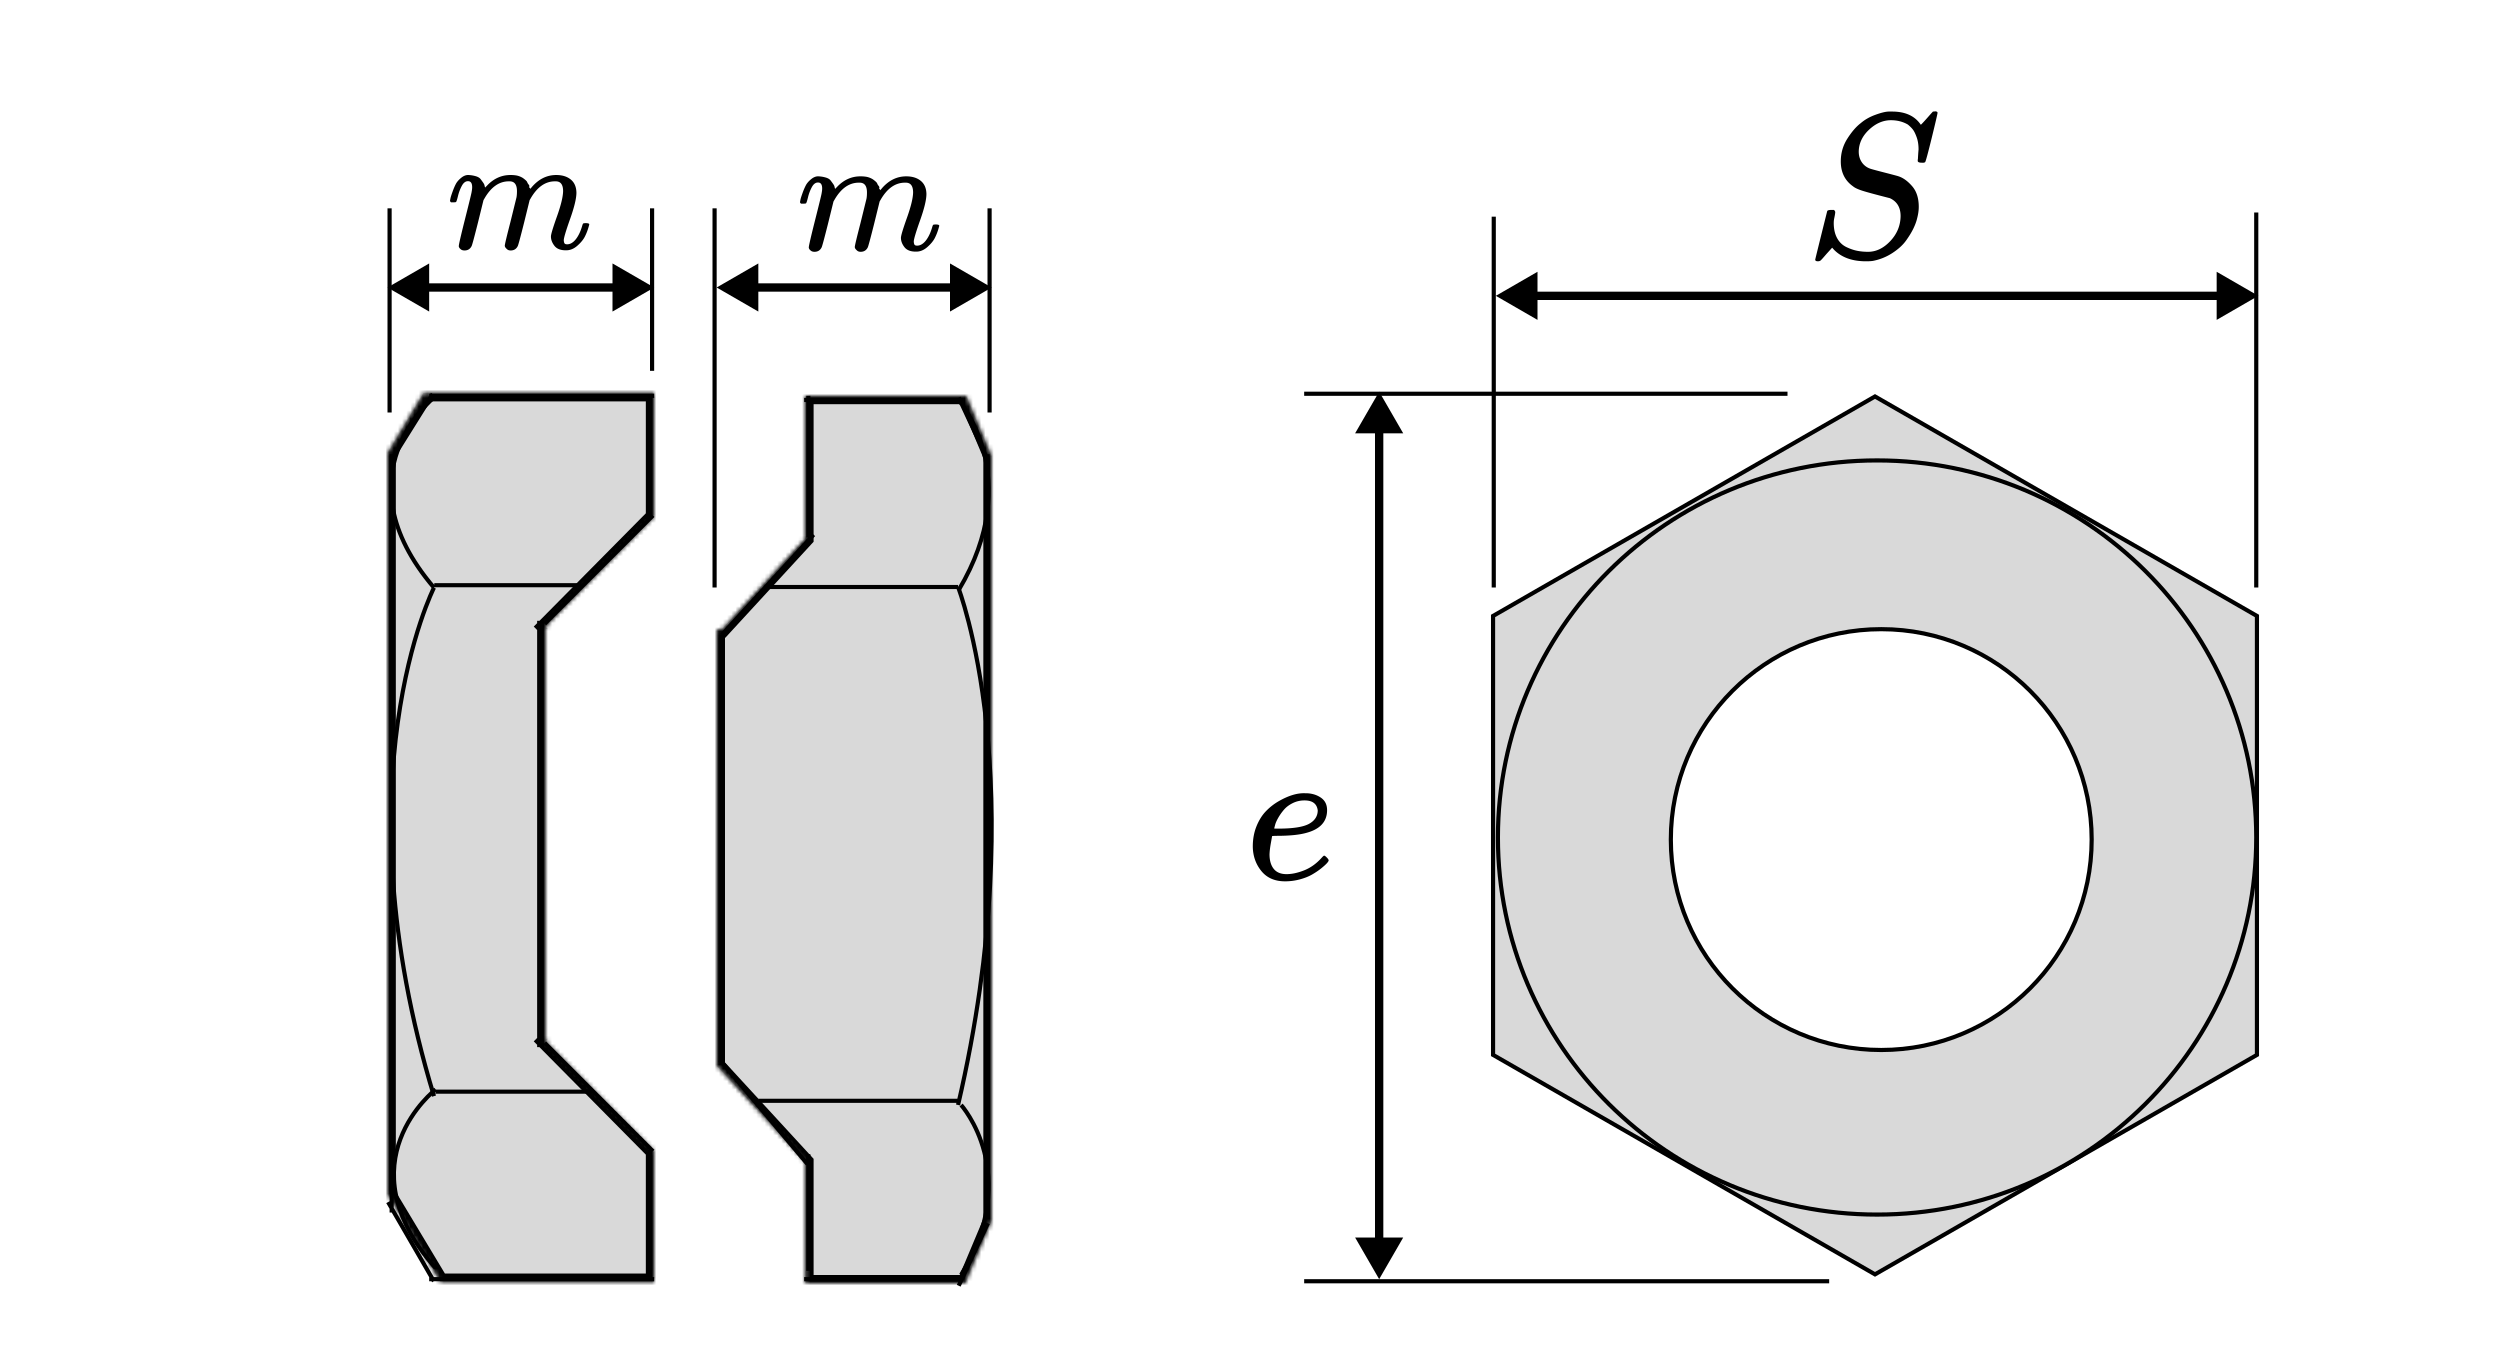
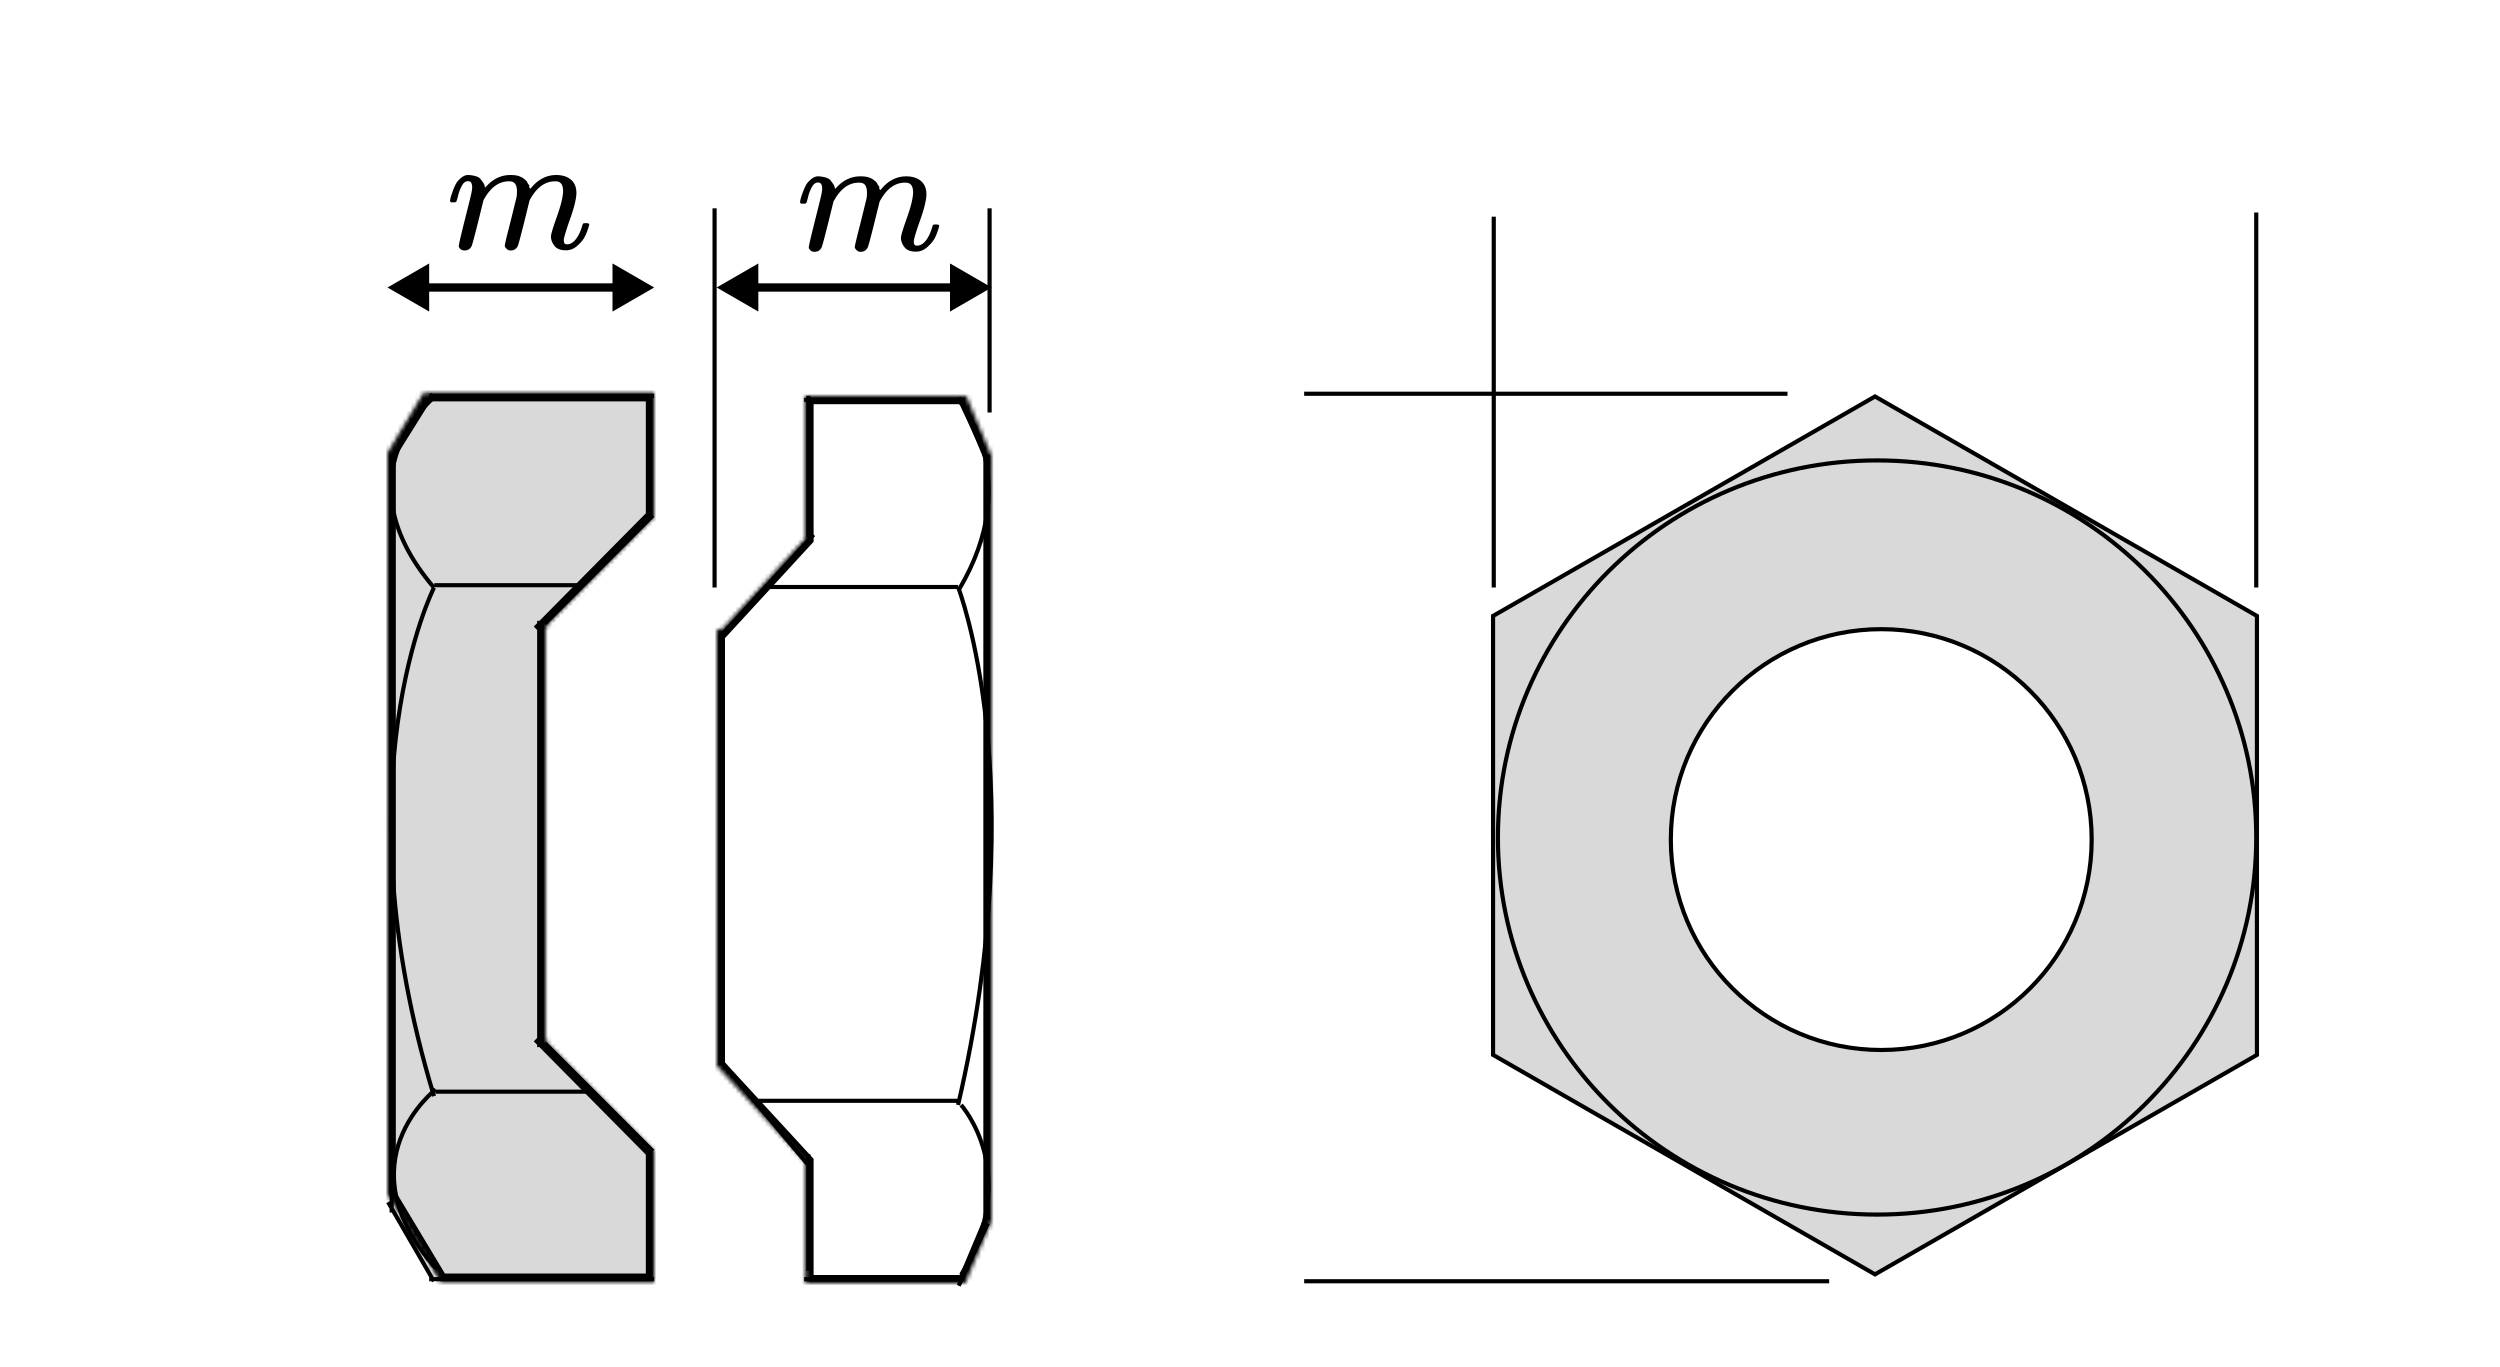
<svg xmlns="http://www.w3.org/2000/svg" width="600" height="328" fill="none" viewBox="0 0 600 328" preserveAspectRatio="xMidYMid meet">
  <path fill="#fff" d="M0 0h600v328H0z" />
  <path stroke="#000" d="M429 94.5H313m126 213H313M541.5 141V51m-183 90V52" />
-   <path fill="#000" d="m359 71 10 5.773V65.227L359 71Zm183 0-10-5.773v11.546L542 71Zm-174 1h165v-2H368v2Zm-37 22-5.774 10h11.548L331 94Zm0 213 5.773-10h-11.547L331 307Zm-1-204v195h2V103h-2Zm118.326-42.566c1.947 0 3.729-.858 5.346-2.575 1.617-1.715 2.441-3.712 2.474-5.989 0-2.079-.857-3.514-2.573-4.306-3.498-.891-5.742-1.502-6.732-1.832-.99-.33-1.683-.66-2.079-.99-1.98-1.386-2.97-3.382-2.97-5.99 0-2.012.528-3.844 1.584-5.494s2.128-2.887 3.217-3.712c.957-.825 2.112-1.485 3.465-1.98 1.353-.495 2.409-.759 3.168-.792h.891c3.168 0 5.461 1.056 6.88 3.168.033 0 .248-.215.644-.643.396-.43.825-.908 1.287-1.436.462-.528.792-.891.99-1.089h.198a.549.549 0 0 0 .247-.05c.429 0 .644.116.644.347 0 .231-.462 2.227-1.386 5.99-.924 3.761-1.452 5.708-1.584 5.84-.132.132-.396.182-.792.149-.66 0-.99-.149-.99-.446 0-.198.016-.363.049-.495 0-.099.017-.412.05-.94s.066-.957.099-1.287c0-1.122-.149-2.096-.446-2.92-.297-.826-.594-1.436-.891-1.832-.297-.396-.709-.808-1.237-1.238-1.188-.692-2.541-1.039-4.059-1.039-1.881 0-3.63.759-5.247 2.277-1.617 1.518-2.442 3.267-2.475 5.247 0 .99.248 1.848.743 2.574a3.95 3.95 0 0 0 2.029 1.534c.132.066 1.287.38 3.465.94 2.178.562 3.283.859 3.316.892 1.122.363 2.211 1.155 3.267 2.376 1.056 1.22 1.584 2.87 1.584 4.95 0 .858-.132 1.782-.396 2.772-.165.726-.462 1.534-.891 2.425-.429.891-1.023 1.864-1.782 2.92-.759 1.056-1.848 2.047-3.266 2.97a13.046 13.046 0 0 1-4.653 1.882c-.396.065-.957.098-1.683.098-3.267 0-5.808-.907-7.623-2.722l-.495-.544-1.386 1.534c-.759.891-1.221 1.402-1.386 1.535-.165.132-.38.197-.644.197-.429 0-.643-.132-.643-.395 0-.1.957-3.977 2.871-11.633.066-.198.396-.297.99-.297h.643c.198.198.297.38.297.545 0 .066-.016.214-.049.445s-.099.578-.198 1.04c-.099.462-.132 1.006-.099 1.633.066 1.287.363 2.376.891 3.267s1.237 1.551 2.128 1.98c.891.429 1.749.726 2.574.891.825.165 1.7.248 2.624.248ZM300.67 203.164c0-1.773.296-3.391.887-4.854.591-1.462 1.353-2.676 2.287-3.64a13.788 13.788 0 0 1 3.127-2.427c1.151-.654 2.24-1.136 3.267-1.447 1.027-.311 2.007-.451 2.94-.42h.14c1.4 0 2.614.342 3.641 1.027 1.027.684 1.54 1.695 1.54 3.033 0 2.801-1.727 4.636-5.181 5.508-1.524.404-3.609.622-6.254.653-1.151 0-1.742.031-1.773.093 0 .063-.094.607-.281 1.634-.186 1.027-.295 1.929-.326 2.707 0 1.462.326 2.614.98 3.454.653.84 1.633 1.276 2.94 1.307 1.307.031 2.754-.265 4.341-.887 1.587-.622 3.018-1.649 4.294-3.081.28-.311.466-.466.56-.466.124 0 .327.14.607.42.28.28.435.498.466.653.031.156-.109.405-.42.747-.311.342-.778.762-1.4 1.26-.622.498-1.338.98-2.147 1.447-.809.467-1.789.856-2.94 1.167a13.548 13.548 0 0 1-3.547.467c-2.459 0-4.357-.825-5.694-2.474-1.338-1.649-2.023-3.609-2.054-5.881Zm15.589-8.634c-.187-1.618-1.245-2.427-3.174-2.427a6.283 6.283 0 0 0-2.847.653c-.871.436-1.571.965-2.1 1.587-.529.622-.981 1.26-1.354 1.914-.373.653-.622 1.213-.747 1.68-.124.467-.202.762-.233.887 0 .031.311.046.933.046 3.516 0 5.974-.373 7.375-1.12 1.4-.747 2.115-1.82 2.147-3.22Z" />
  <path fill="#D9D9D9" stroke="#000" strokeWidth="2" d="M358.335 147.829 450 95.153l91.665 52.676v105.342L450 305.847l-91.665-52.676V147.829Z" />
  <path fill="#D9D9D9" stroke="#000" d="M541.5 201c0 49.979-40.74 90.5-91 90.5s-91-40.521-91-90.5 40.74-90.5 91-90.5 91 40.521 91 90.5Z" />
  <mask id="a" fill="#fff">
    <path fillRule="evenodd" d="M93 108.701v177.883l12.644 21.062H157v-31.349l-26.088-26.366.608-.614h-.608v-98.321h.608l-.608-.615L157 124.015V94.343h-55.381L93 108.701Z" clipRule="evenodd" />
  </mask>
  <path fill="#D9D9D9" fillRule="evenodd" d="M93 108.701v177.883l12.644 21.062H157v-31.349l-26.088-26.366.608-.614h-.608v-98.321h.608l-.608-.615L157 124.015V94.343h-55.381L93 108.701Z" clipRule="evenodd" />
  <path fill="#000" d="M93 286.584h-2v.554l.285.475L93 286.584Zm0-177.883-1.715-1.029-.285.475v.554h2Zm12.644 198.945-1.715 1.03.583.97h1.132v-2Zm51.356 0v2h2v-2h-2Zm0-31.349h2v-.822l-.578-.585-1.422 1.407Zm-26.088-26.366-1.422-1.407-1.391 1.407 1.391 1.407 1.422-1.407Zm.608-.614 1.422 1.406 3.37-3.406h-4.792v2Zm-.608 0h-2v2h2v-2Zm0-98.321v-2h-2v2h2Zm.608 0v2h4.792l-3.37-3.407-1.422 1.407Zm-.608-.615-1.422-1.406-1.391 1.406 1.391 1.407 1.422-1.407ZM157 124.015l1.422 1.407.578-.585v-.822h-2Zm0-29.672h2v-2h-2v2Zm-55.381 0v-2h-1.132l-.582.97 1.714 1.03ZM95 286.584V108.701h-4v177.883h4Zm12.359 20.033-12.644-21.063-3.43 2.059 12.644 21.063 3.43-2.059Zm49.641-.971h-51.356v4H157v-4Zm-2-29.349v31.349h4v-31.349h-4Zm3.422-1.407-26.088-26.366-2.844 2.814 26.088 26.366 2.844-2.814Zm-26.088-23.552.608-.615-2.844-2.813-.608.614 2.844 2.814Zm-.814-4.021h-.608v4h.608v-4Zm1.392 2v-98.321h-4v98.321h4Zm-2-96.321h.608v-4h-.608v4Zm2.03-3.407-.608-.614-2.844 2.813.608.614 2.844-2.813Zm-.608 2.199 26.088-26.366-2.844-2.813-26.088 26.366 2.844 2.813ZM155 94.343v29.672h4V94.343h-4Zm-53.381 2H157v-4h-55.381v4Zm-6.904 13.388 8.619-14.358-3.43-2.06-8.619 14.359 3.43 2.059Z" mask="url(#a)" />
  <path stroke="#000" strokeWidth="2" d="M104.233 140.445h35.105M104.547 262h37.527m-37.918-120.963s-23.188 45.632 0 122.039m0-167.672s-23.188 18.47 0 45.632" />
  <path stroke="#000" strokeWidth="2" d="M104.564 261.466s-22.565 17.369 0 42.912" />
-   <path stroke="#000" d="M156.5 89V50m-63 49V50" />
  <path fill="#000" d="m93 69 10 5.773V63.227L93 69Zm64 0-10-5.773v11.547L157 69Zm-55 1h46v-2h-46v2Zm6-21.801c.027-.16.067-.373.12-.64.053-.266.213-.773.48-1.519.266-.746.533-1.373.799-1.879.267-.506.693-1 1.279-1.48.587-.479 1.173-.705 1.759-.679.587.027 1.16.12 1.719.28.56.16.96.4 1.2.72.24.32.453.613.639.88.187.266.294.519.32.759l.08.28c0 .053.013.08.04.08l.44-.44c1.599-1.706 3.478-2.559 5.637-2.559a8.8 8.8 0 0 1 1.239.08 4.3 4.3 0 0 1 1.039.28c.32.133.573.267.76.4.186.133.386.293.599.48.214.186.347.36.4.52.054.16.16.332.32.519s.213.346.16.48c-.053.133-.013.253.12.36.133.106.16.2.08.28l.32-.4c1.679-2 3.664-2.999 5.956-2.999 1.439 0 2.599.36 3.478 1.08.88.72 1.333 1.772 1.359 3.158 0 1.36-.506 3.465-1.519 6.316-1.012 2.852-1.519 4.558-1.519 5.117.027.373.093.627.2.76.107.133.307.2.6.2.746 0 1.439-.4 2.079-1.2.639-.8 1.159-1.892 1.559-3.278.08-.293.16-.466.239-.52.08-.053.294-.08.64-.08.533 0 .8.107.8.32 0 .027-.054.227-.16.6a12.55 12.55 0 0 1-.88 2.279c-.373.746-.986 1.492-1.839 2.239-.853.746-1.772 1.105-2.758 1.079-1.253 0-2.159-.36-2.719-1.08-.559-.72-.839-1.465-.839-2.238 0-.507.48-2.106 1.439-4.797.96-2.692 1.453-4.718 1.479-6.077 0-1.572-.586-2.359-1.759-2.359h-.2c-2.292 0-4.224 1.346-5.796 4.038l-.28.48-1.319 5.357c-.88 3.491-1.386 5.37-1.519 5.636-.347.72-.92 1.08-1.719 1.08-.347 0-.627-.093-.84-.28-.213-.187-.36-.346-.44-.48a.771.771 0 0 1-.12-.4c0-.293.453-2.198 1.36-5.716l1.439-5.837c.08-.4.12-.906.12-1.519 0-1.572-.587-2.359-1.759-2.359h-.2c-2.292 0-4.224 1.346-5.797 4.038l-.28.48-1.319 5.357c-.879 3.491-1.386 5.37-1.519 5.636-.346.72-.919 1.08-1.719 1.08-.346 0-.626-.08-.84-.24-.213-.16-.359-.32-.439-.48-.08-.16-.107-.293-.08-.4 0-.346.506-2.531 1.519-6.556 1.039-4.104 1.559-6.25 1.559-6.436.08-.4.12-.76.12-1.08 0-.959-.333-1.439-1-1.439-.586 0-1.079.374-1.479 1.12a10.28 10.28 0 0 0-.919 2.438c-.213.88-.373 1.36-.48 1.44-.053.053-.266.08-.639.08h-.56c-.16-.16-.24-.28-.24-.36Z" />
  <path stroke="#000" d="M237.5 99V50m-66 91V50" />
  <path fill="#000" d="m172 69 10 5.773V63.227L172 69Zm66 0-10-5.773v11.547L238 69Zm-57 1h48v-2h-48v2Zm11-21.482c.027-.16.067-.373.12-.64.053-.267.213-.773.48-1.52a14.76 14.76 0 0 1 .799-1.878c.267-.506.693-1 1.279-1.48.587-.479 1.173-.706 1.759-.679.587.027 1.16.12 1.719.28.56.16.96.4 1.2.72.24.32.453.613.639.88.187.266.294.519.32.759l.08.28c0 .053.013.08.04.08l.44-.44c1.599-1.706 3.478-2.559 5.637-2.559a8.8 8.8 0 0 1 1.239.08c.373.053.719.147 1.039.28.32.133.573.267.76.4.186.133.386.293.599.48.214.186.347.36.4.52.054.159.16.332.32.519.16.186.213.346.16.48-.053.133-.013.253.12.36.133.106.16.2.08.28l.32-.4c1.679-2 3.664-2.999 5.956-2.999 1.439 0 2.599.36 3.478 1.08.88.72 1.333 1.772 1.359 3.158 0 1.359-.506 3.464-1.519 6.316-1.012 2.852-1.519 4.557-1.519 5.117.027.373.093.626.2.76.107.133.307.2.6.2.746 0 1.439-.4 2.079-1.2.639-.8 1.159-1.892 1.559-3.278.08-.293.16-.466.239-.52.08-.053.294-.08.64-.08.533 0 .8.107.8.32 0 .027-.054.227-.16.6a12.548 12.548 0 0 1-.88 2.279c-.373.746-.986 1.492-1.839 2.238s-1.772 1.106-2.758 1.08c-1.253 0-2.159-.36-2.719-1.08-.559-.72-.839-1.465-.839-2.238 0-.507.48-2.106 1.439-4.798.96-2.691 1.453-4.717 1.479-6.076 0-1.572-.586-2.359-1.759-2.359h-.2c-2.292 0-4.224 1.346-5.796 4.038l-.28.48-1.319 5.357c-.88 3.49-1.386 5.37-1.519 5.636-.347.72-.92 1.08-1.719 1.08-.347 0-.627-.094-.84-.28-.213-.187-.36-.347-.44-.48a.771.771 0 0 1-.12-.4c0-.293.453-2.198 1.36-5.716l1.439-5.837c.08-.4.12-.906.12-1.52 0-1.572-.587-2.358-1.759-2.358h-.2c-2.292 0-4.224 1.346-5.797 4.038l-.28.48-1.319 5.357c-.879 3.49-1.386 5.37-1.519 5.636-.346.72-.919 1.08-1.719 1.08-.346 0-.626-.08-.84-.24-.213-.16-.359-.32-.439-.48-.08-.16-.107-.293-.08-.4 0-.346.506-2.532 1.519-6.556 1.039-4.104 1.559-6.25 1.559-6.436.08-.4.12-.76.12-1.08 0-.959-.333-1.439-1-1.439-.586 0-1.079.373-1.479 1.12a10.278 10.278 0 0 0-.919 2.438c-.213.88-.373 1.36-.48 1.44-.053.053-.266.08-.639.08h-.56c-.16-.16-.24-.28-.24-.36Z" />
  <circle cx="451.5" cy="201.5" r="50.5" fill="#fff" stroke="#000" strokeWidth="2" />
  <mask id="b" fill="#fff">
    <path fillRule="evenodd" d="M231.909 95h-38.642v34.24l-20.056 21.813H172v104.971h.235l21.032 22.874V308h38.394L238 292.915v-183.46l-.009.021L231.909 95Z" clipRule="evenodd" />
  </mask>
-   <path fill="#D9D9D9" fillRule="evenodd" d="M231.909 95h-38.642v34.24l-20.056 21.813H172v104.971h.235l21.032 22.874V308h38.394L238 292.915v-183.46l-.009.021L231.909 95Z" clipRule="evenodd" />
  <path fill="#000" d="M193.267 95v-2h-2v2h2Zm38.642 0 1.843-.775-.514-1.225h-1.329v2Zm-38.642 34.24 1.472 1.354.528-.574v-.78h-2Zm-20.056 21.813v2h.878l.595-.647-1.473-1.353Zm-1.211 0v-2h-2v2h2Zm0 104.971h-2v2h2v-2Zm.235 0 1.473-1.354-.595-.646h-.878v2Zm21.032 22.874h2v-.78l-.528-.574-1.472 1.354Zm0 29.102h-2v2h2v-2Zm38.394 0v2h1.329l.515-1.225-1.844-.775ZM238 292.915l1.844.775.156-.372v-.403h-2Zm0-183.46h2l-3.844-.775 1.844.775Zm-.009.021-1.844.775 1.844 4.387 1.844-4.387-1.844-.775ZM193.267 97h38.642v-4h-38.642v4Zm2 32.24V95h-4v34.24h4Zm-20.583 23.166 20.055-21.812-2.945-2.708-20.055 21.813 2.945 2.707Zm-2.684.647h1.211v-4H172v4Zm2-.683v-1.317h-4v1.317h4Zm0 103.398V152.37h-4v103.398h4Zm0 .256v-.256h-4v.256h4Zm-1.765-2H172v4h.235v-4Zm22.504 23.52-21.031-22.874-2.945 2.708 21.031 22.874 2.945-2.708Zm.528 30.456v-29.102h-4V308h4Zm36.394-2h-38.394v4h38.394v-4Zm4.495-13.86-6.338 15.085 3.687 1.55 6.339-15.085-3.688-1.55ZM236 109.455v183.46h4v-183.46h-4Zm3.835.796.009-.021-3.688-1.55-.008.021 3.687 1.55Zm-9.77-14.476 6.082 14.476 3.688-1.55-6.083-14.476-3.687 1.55Z" mask="url(#b)" />
  <path stroke="#000" strokeWidth="2" d="M184.467 140.88h45.466M182 264.196h48m-.067-123.335s18.15 46.491 0 124.335" />
  <path stroke="#000" strokeWidth="2" d="M230.077 96.06s16.208 18.443 0 45.567m.59 123.569s14.85 16.501 0 40.766M237 109v182M94 109v182m36-141v100m43-97v102m21-160v34m0 148v28M103 95h54m-1 29V95m0 210v-29m-25.293-25.707 26 26m-26-126.586 26-26m16.556 28.617 22-24m-22.497 126.033 21 25M103 307h54m36 0h38M193 96h38m6.094 14.423-7-15m6.999 198.154-7 15m-125.958-1.076-11-19M103.848 94.53l-10 16" />
</svg>